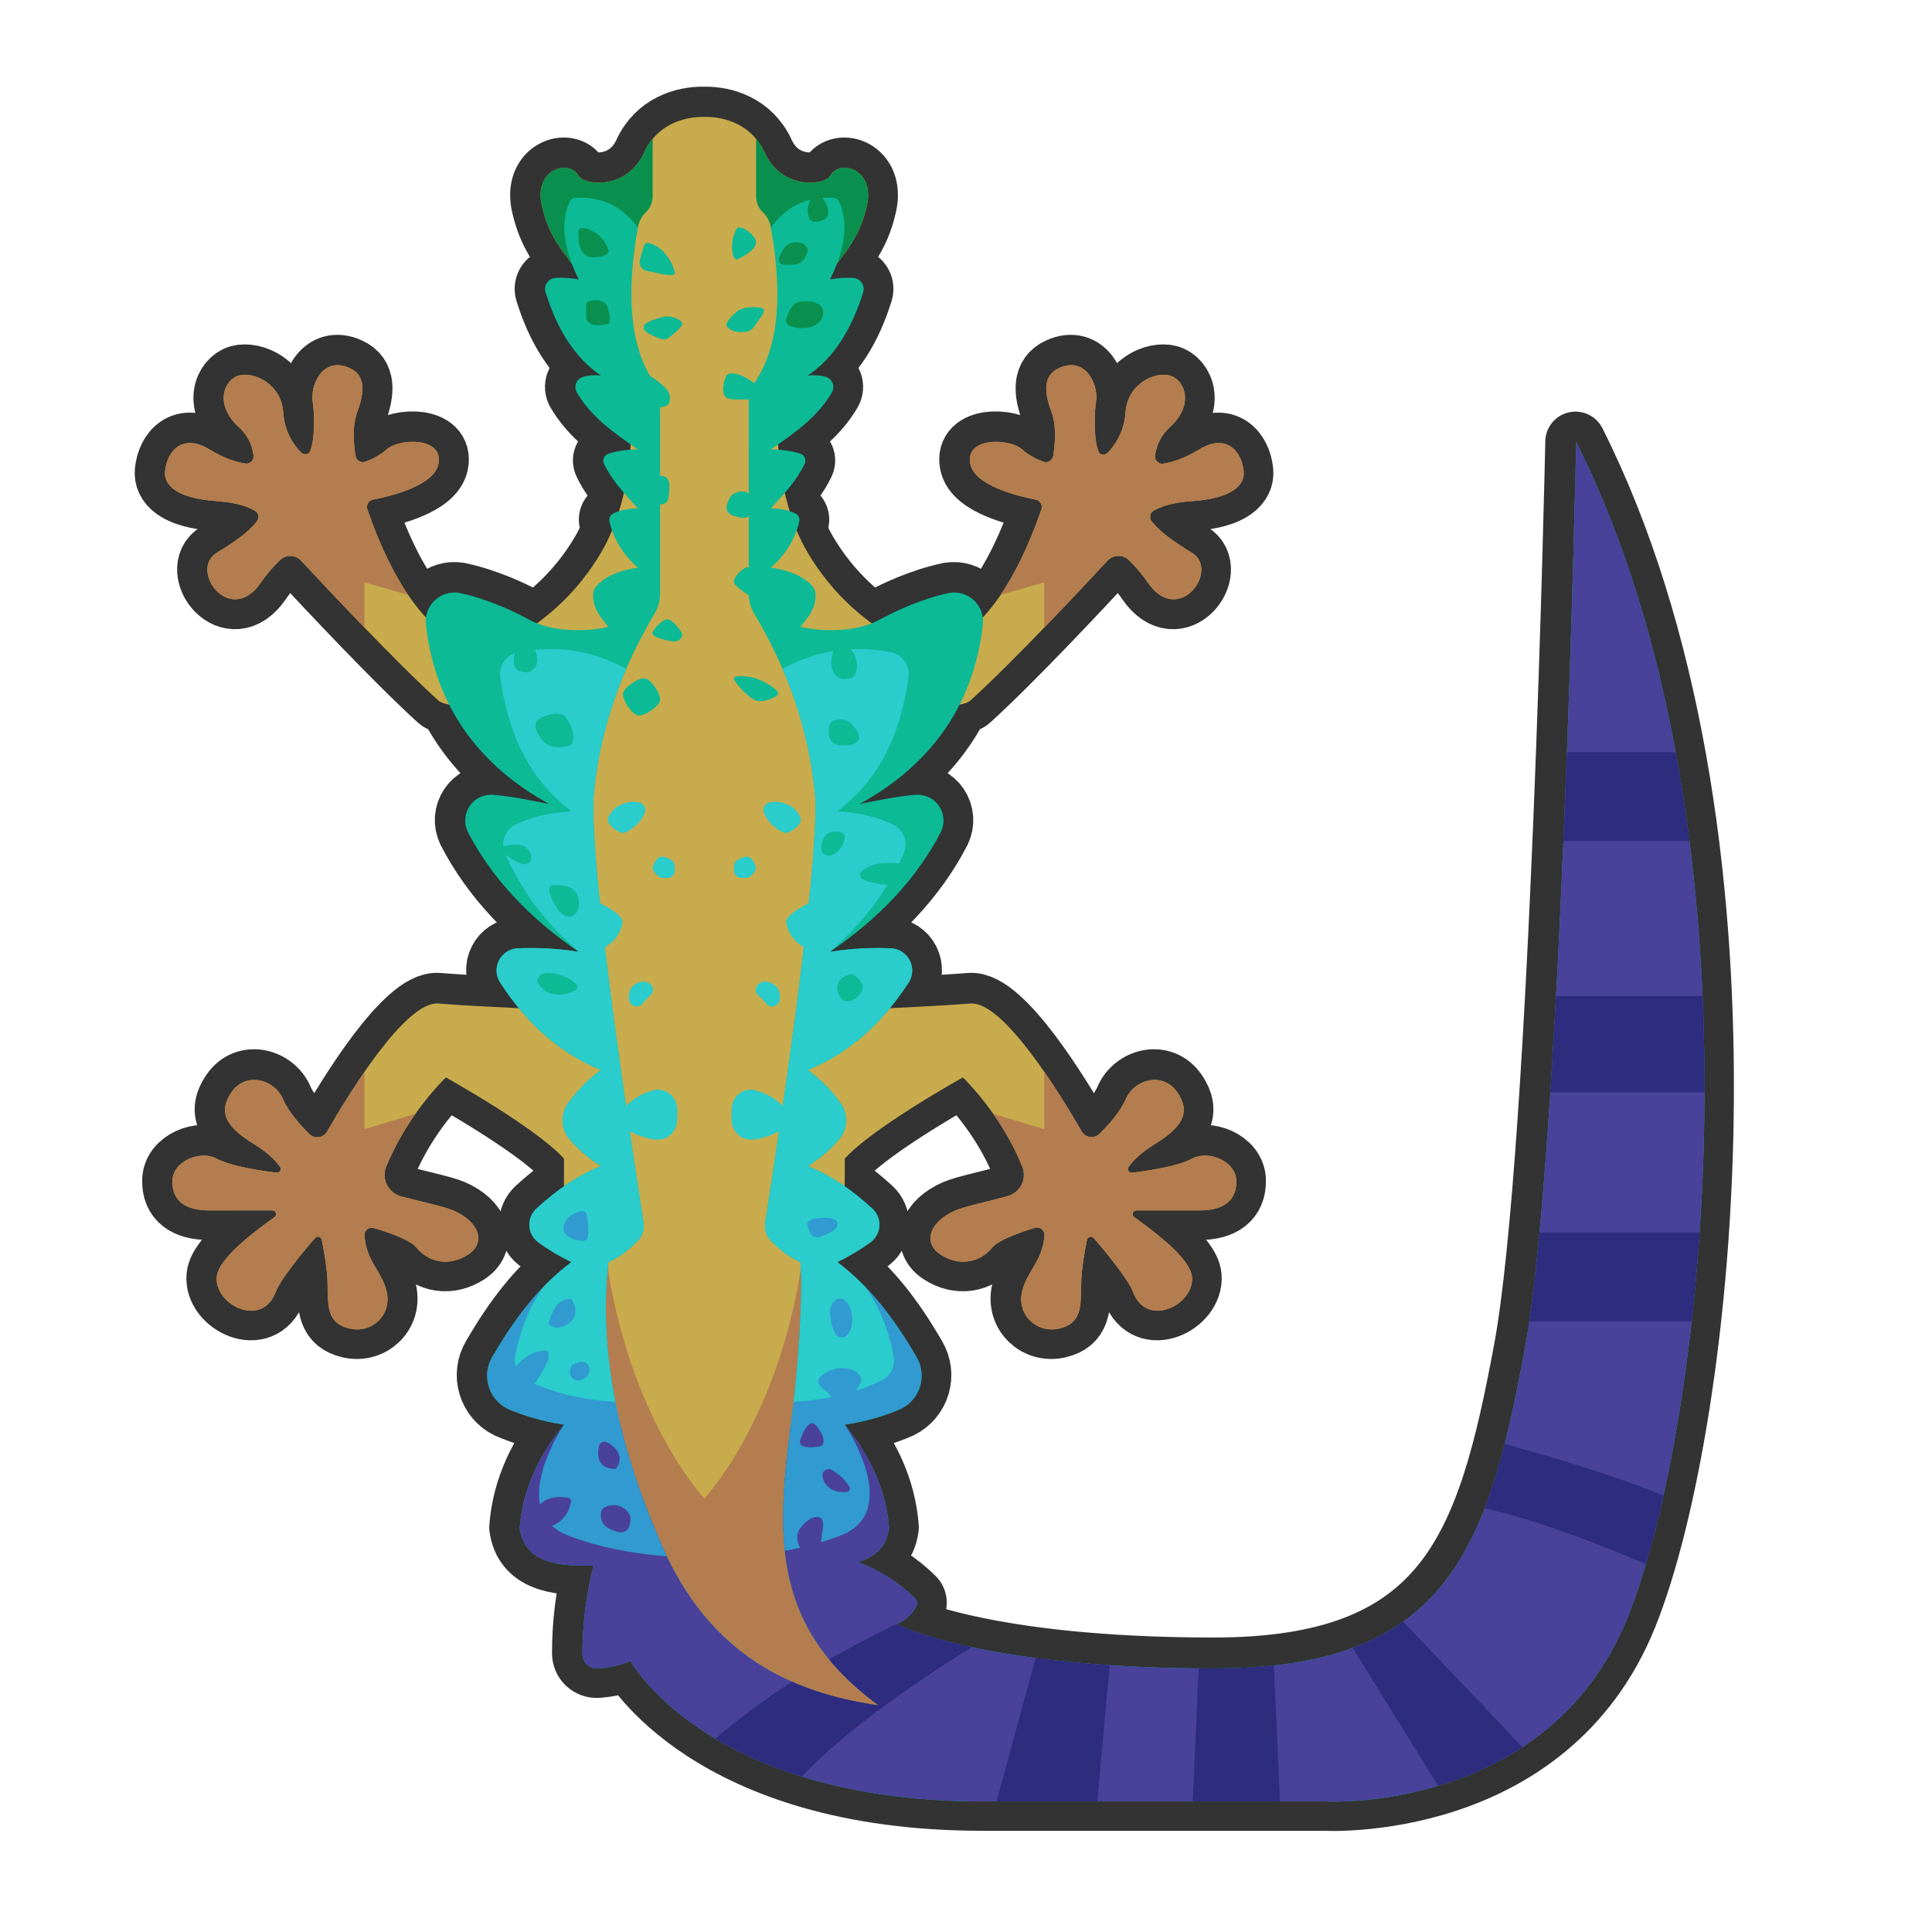
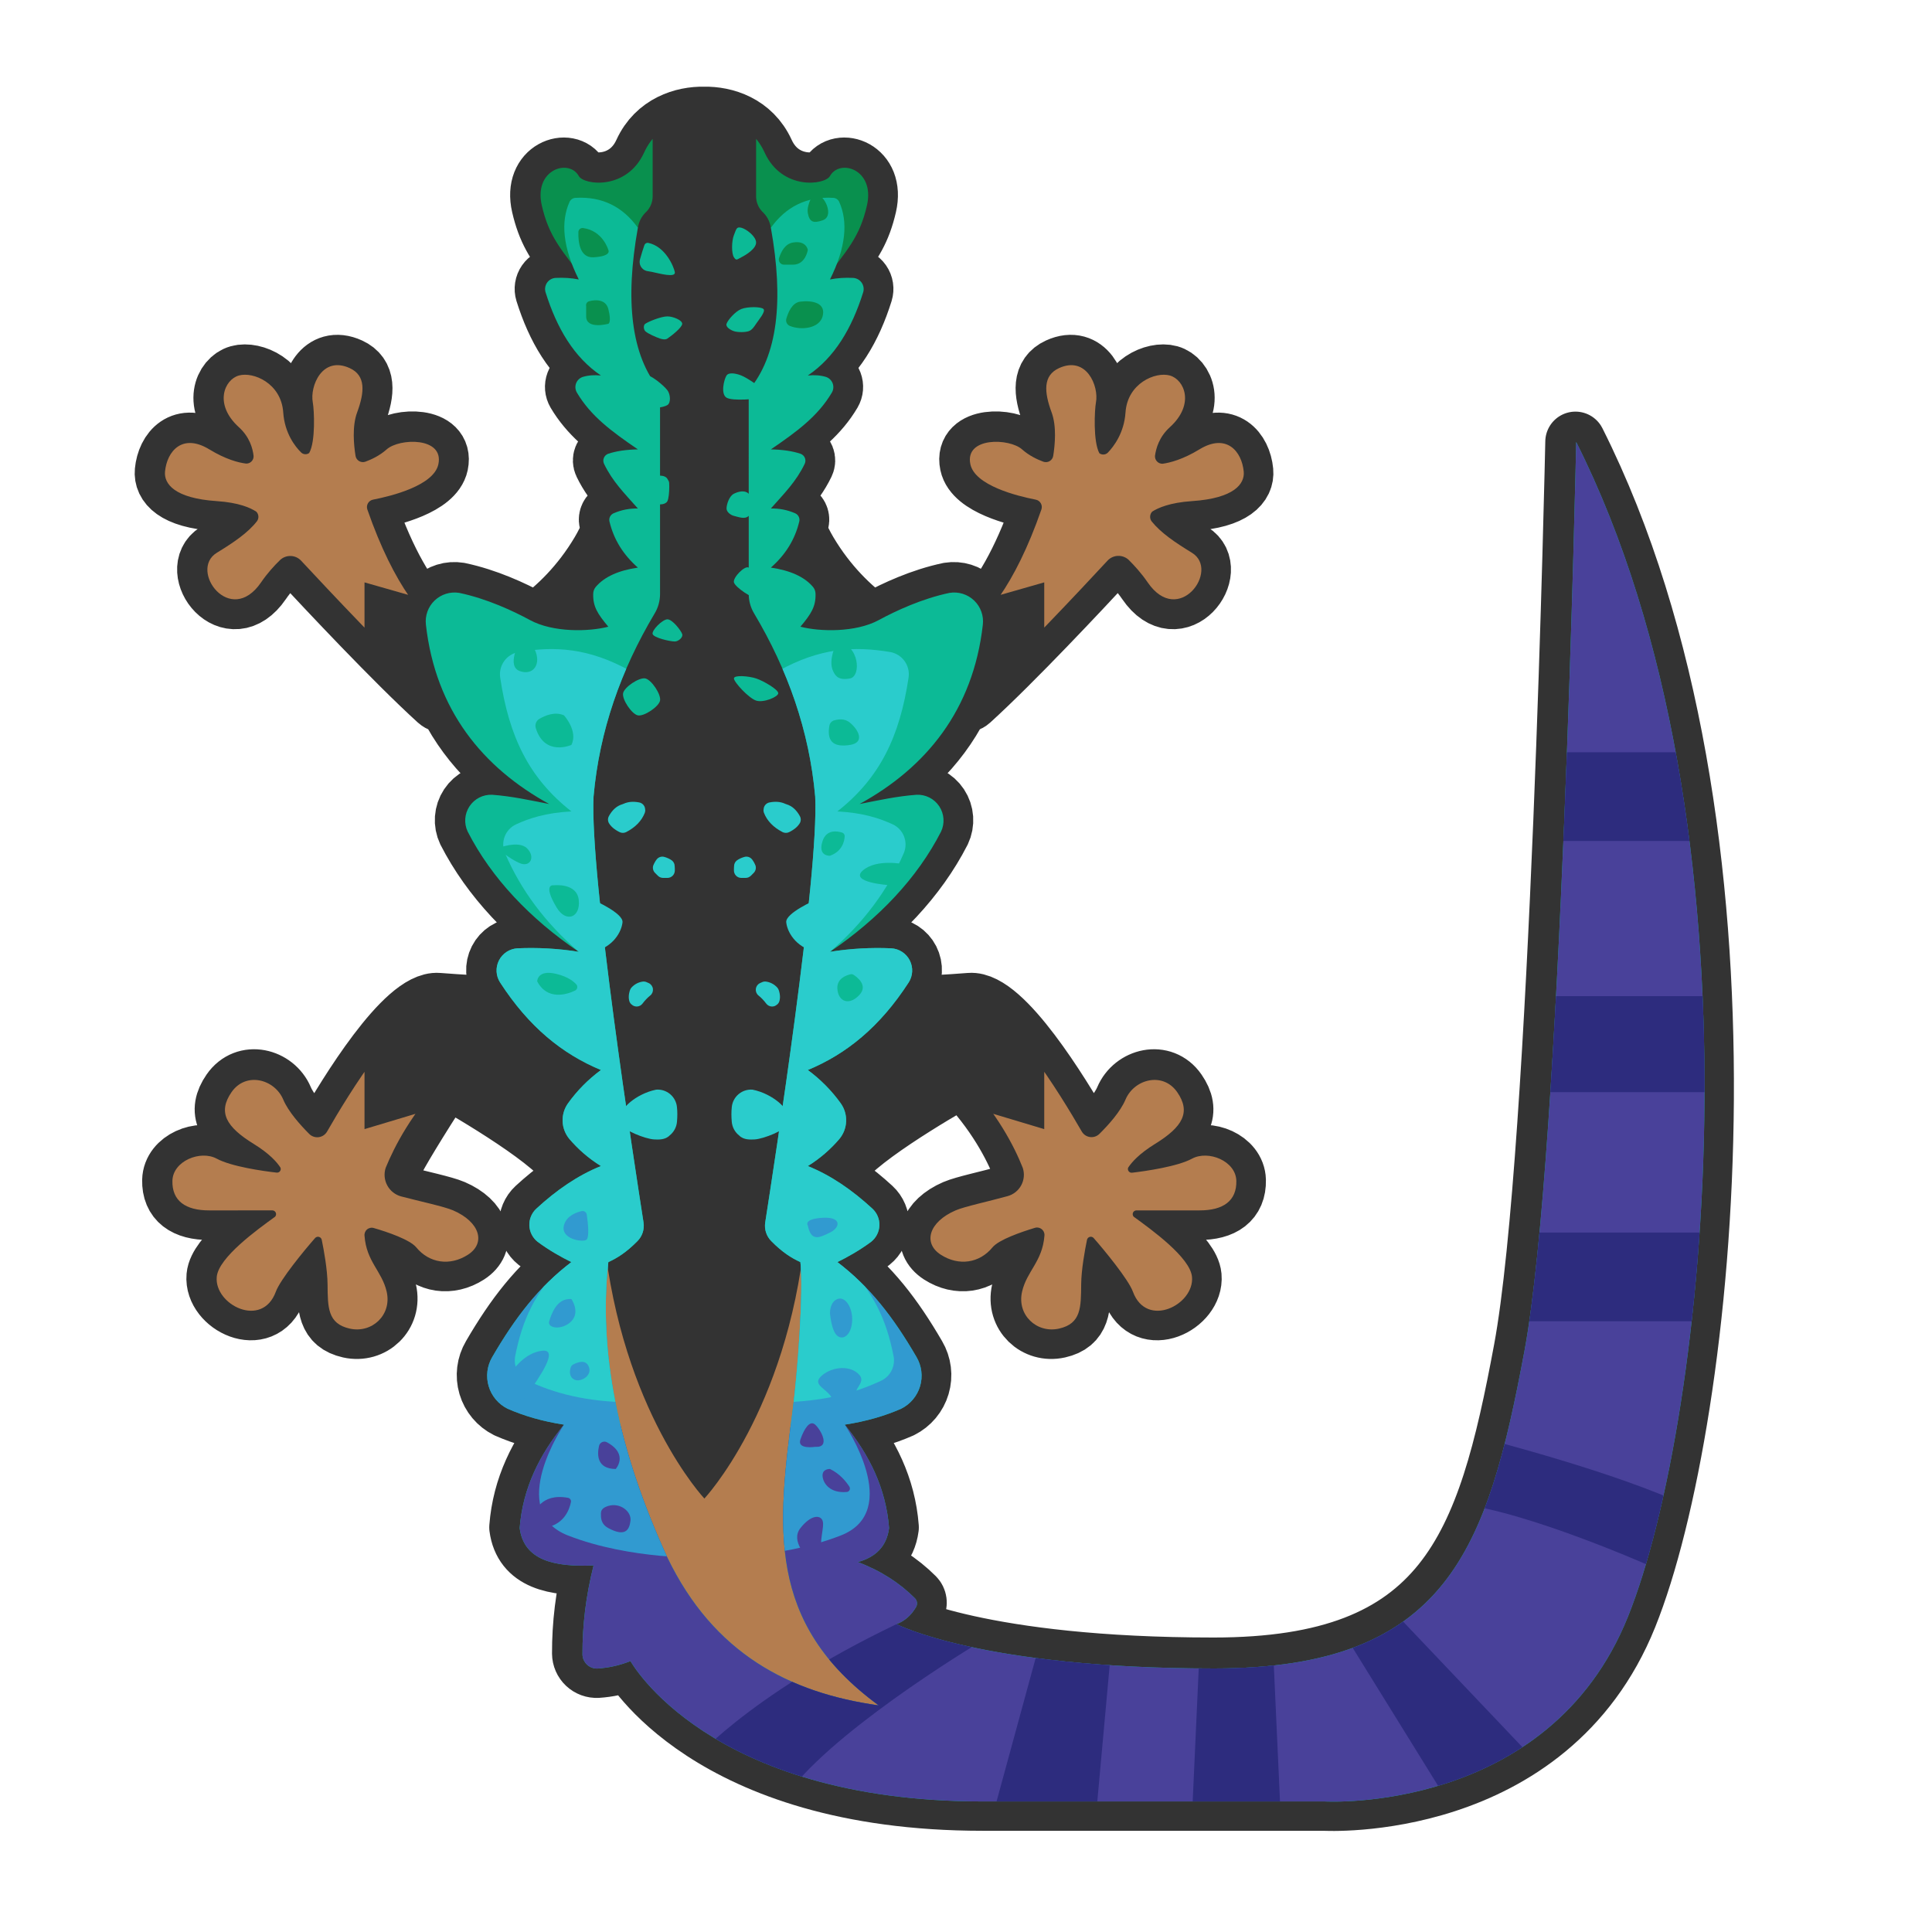
<svg xmlns="http://www.w3.org/2000/svg" width="100%" height="100%" viewBox="0 0 256 256" version="1.1" xml:space="preserve" style="fill-rule:evenodd;clip-rule:evenodd;stroke-linecap:round;stroke-linejoin:round;stroke-miterlimit:1.5;">
  <g transform="matrix(0.979,0,0,0.979,0.328,-0.173)">
    <g transform="matrix(1.021,0,0,1.021,-0.335,0.177)">
-       <path d="M75.768,34.946C73.651,32.191 72.539,30.468 71.793,27.238C70.686,22.444 75.382,20.985 76.688,23.322C77.363,24.532 83.042,25.259 85.349,20.207C87.034,16.517 90.605,15.435 93.33,15.491C96.056,15.435 99.627,16.517 101.312,20.207C103.619,25.259 109.297,24.532 109.973,23.322C111.278,20.985 115.975,22.444 114.868,27.238C114.122,30.468 113.009,32.191 110.892,34.946C110.637,35.615 110.331,36.309 109.973,37.028C110.932,36.839 111.95,36.768 113.031,36.823C113.487,36.845 113.908,37.077 114.17,37.452C114.432,37.827 114.506,38.302 114.369,38.739C112.88,43.477 110.612,47.347 107.036,49.755C107.878,49.672 108.684,49.713 109.437,49.942C109.847,50.075 110.174,50.387 110.327,50.79C110.48,51.192 110.442,51.643 110.223,52.014C108.546,54.852 106.125,56.784 103.091,58.891L103.106,59.143L103.138,59.589C104.249,59.667 105.237,59.844 106.088,60.13C106.344,60.226 106.547,60.424 106.649,60.677C106.751,60.931 106.741,61.215 106.622,61.461C105.896,62.967 105.012,64.123 103.99,65.302C104.178,66.129 104.395,66.944 104.641,67.74C104.884,67.818 105.126,67.909 105.368,68.015C105.781,68.198 106.007,68.647 105.907,69.088C105.81,69.496 105.694,69.894 105.556,70.28C105.99,71.323 106.482,72.317 107.036,73.25C109.633,77.625 112.791,80.615 115.512,82.591C115.832,82.464 116.141,82.321 116.434,82.163C118.684,80.943 122.162,79.322 125.815,78.557C127,78.364 128.206,78.739 129.074,79.57C129.707,80.177 130.106,80.976 130.219,81.827C132.734,79.123 135.483,74.705 137.985,67.512C138.081,67.238 138.053,66.934 137.907,66.682C137.761,66.43 137.513,66.254 137.227,66.2C134.775,65.723 129.163,64.332 128.573,61.502C127.816,57.87 133.749,58.044 135.426,59.544C136.355,60.375 137.456,60.886 138.252,61.181C138.529,61.277 138.834,61.246 139.085,61.095C139.337,60.945 139.508,60.69 139.554,60.401C139.78,58.985 140.023,56.491 139.342,54.65C138.338,51.933 138.18,49.755 140.321,48.776C143.969,47.107 145.619,51.175 145.216,53.318C145.03,54.307 144.828,58.503 145.669,60.055C146.002,60.302 146.464,60.278 146.769,59.997C147.571,59.17 148.948,57.372 149.132,54.65C149.392,50.777 153.095,49.223 155.005,49.755C156.916,50.287 158.372,53.553 155.005,56.608C153.59,57.892 153.17,59.413 153.036,60.413C153.021,60.687 153.121,60.955 153.313,61.152C153.505,61.349 153.771,61.456 154.046,61.448C155.045,61.309 156.746,60.872 158.921,59.544C162.5,57.361 164.536,59.786 164.795,62.481C164.949,64.082 163.572,66.022 157.942,66.397C154.992,66.594 153.443,67.297 152.671,67.785C152.329,68.143 152.298,68.696 152.598,69.089C153.836,70.625 155.681,71.86 157.942,73.25C161.683,75.55 156.162,83.144 152.069,77.166C151.224,75.933 150.295,74.924 149.552,74.185C149.167,73.826 148.654,73.634 148.128,73.654C147.601,73.673 147.104,73.902 146.746,74.289C143.407,77.894 134.34,87.588 128.573,92.829C128.312,93.067 127.814,93.243 127.144,93.37C124.239,99.103 119.595,103.409 113.889,106.535C116.358,106.049 118.88,105.492 121.456,105.308C122.653,105.257 123.79,105.837 124.452,106.837C125.114,107.836 125.204,109.109 124.69,110.192C121.538,116.351 116.421,121.74 109.973,126.115L109.973,126.115C112.735,125.676 115.431,125.536 118.071,125.651C119.124,125.702 120.068,126.313 120.547,127.253C121.026,128.192 120.965,129.315 120.387,130.197C119.59,131.426 118.766,132.555 117.914,133.591C121.735,133.407 126.029,133.177 128.573,132.967C132.982,132.604 140.677,145.314 143.331,149.918C143.562,150.326 143.972,150.601 144.437,150.661C144.903,150.72 145.369,150.557 145.695,150.219C146.877,149.051 148.453,147.299 149.132,145.694C150.284,142.967 154.094,141.98 155.984,144.715C157.814,147.362 156.718,149.306 153.048,151.568C150.927,152.875 149.944,154.01 149.481,154.712C149.418,154.875 149.445,155.06 149.553,155.199C149.661,155.337 149.834,155.409 150.008,155.387C151.829,155.168 156.009,154.572 157.942,153.526C160.1,152.357 163.756,153.828 163.816,156.463C163.876,159.097 162.102,160.39 158.921,160.379C156.672,160.37 152.707,160.374 150.579,160.379C150.381,160.38 150.202,160.497 150.124,160.678C150.045,160.859 150.081,161.07 150.215,161.215C152.537,162.903 157.71,166.613 157.942,169.189C158.276,172.888 151.92,176.089 150.111,171.147C149.522,169.54 146.342,165.663 144.895,164.022C144.762,163.887 144.566,163.837 144.384,163.891C144.203,163.945 144.066,164.094 144.028,164.279C143.746,165.651 143.277,168.215 143.258,170.168C143.227,173.211 143.272,175.381 140.321,176.042C137.37,176.703 134.716,174.232 135.426,171.147C136.056,168.408 138.109,167.182 138.389,163.753C138.429,163.415 138.292,163.08 138.027,162.867C137.762,162.654 137.406,162.592 137.084,162.703C135.342,163.232 132.342,164.258 131.51,165.273C129.791,167.372 127.051,167.793 124.657,166.252C122.264,164.712 123.064,161.915 126.615,160.379C127.805,159.864 131.063,159.173 133.492,158.493C134.271,158.284 134.93,157.764 135.313,157.055C135.696,156.345 135.771,155.509 135.519,154.743C134.416,151.957 132.101,147.376 127.594,142.757C127.594,142.757 115.651,149.384 111.931,153.526L111.931,157.185C113.187,158.059 114.406,159.053 115.594,160.148C116.213,160.72 116.552,161.534 116.522,162.376C116.492,163.219 116.096,164.006 115.437,164.532C113.907,165.672 112.249,166.596 110.952,167.231C115.278,170.532 118.367,174.528 121.435,179.805C122.124,180.972 122.297,182.372 121.913,183.671C121.529,184.97 120.623,186.051 119.411,186.656C117.248,187.606 114.792,188.329 111.931,188.769C115.165,192.733 117.395,197.172 117.805,202.474C117.472,205.003 115.931,206.345 113.666,206.978C116.758,208.147 119.235,209.778 121.229,211.772C121.535,212.082 121.596,212.559 121.377,212.936C120.724,214.06 119.848,214.796 118.784,215.201C118.784,215.201 129.995,221.075 160.879,221.075C191.763,221.075 197.103,205.247 201.996,178.979C206.889,152.711 208.849,58.565 208.849,58.565C234.508,109.598 226.239,188.039 215.702,214.222C205.164,240.405 175.564,238.696 175.564,238.696L130.252,238.696C93.767,238.696 83.541,220.096 83.541,220.096C81.96,220.722 80.534,220.989 79.188,221.081C78.668,221.109 78.16,220.923 77.781,220.567C77.401,220.211 77.184,219.715 77.178,219.195C77.165,215.409 77.619,211.496 78.648,207.427C73.48,207.644 69.421,206.773 68.856,202.474C69.266,197.172 71.496,192.733 74.73,188.769C71.868,188.329 69.413,187.606 67.249,186.656C66.038,186.051 65.131,184.97 64.748,183.671C64.364,182.372 64.537,180.972 65.225,179.805C68.294,174.528 71.382,170.532 75.709,167.231C74.412,166.596 72.754,165.672 71.223,164.532C70.565,164.006 70.169,163.219 70.138,162.376C70.108,161.534 70.447,160.72 71.067,160.148C72.255,159.053 73.474,158.059 74.73,157.185L74.73,153.526C71.009,149.384 59.066,142.757 59.066,142.757C54.559,147.376 52.244,151.957 51.105,154.731C50.85,155.507 50.925,156.354 51.314,157.073C51.702,157.791 52.369,158.318 53.158,158.529C55.597,159.173 58.856,159.864 60.045,160.379C63.597,161.915 64.397,164.712 62.003,166.252C59.609,167.793 56.869,167.372 55.15,165.273C54.319,164.258 51.319,163.232 49.567,162.728C49.255,162.62 48.909,162.681 48.651,162.888C48.394,163.096 48.261,163.421 48.3,163.75C48.551,167.182 50.604,168.408 51.234,171.147C51.944,174.232 49.29,176.703 46.34,176.042C43.389,175.381 43.433,173.211 43.403,170.168C43.383,168.215 42.914,165.651 42.632,164.279C42.594,164.095 42.457,163.946 42.276,163.892C42.095,163.839 41.9,163.889 41.767,164.023C40.319,165.663 37.138,169.54 36.55,171.147C34.741,176.089 28.385,172.888 28.718,169.189C28.95,166.613 34.123,162.903 36.448,161.217C36.584,161.072 36.62,160.859 36.54,160.677C36.461,160.494 36.281,160.376 36.082,160.376C33.953,160.374 29.989,160.37 27.739,160.379C24.559,160.39 22.784,159.097 22.844,156.463C22.904,153.828 26.56,152.357 28.718,153.526C30.651,154.572 34.832,155.168 36.654,155.373C36.823,155.394 36.991,155.325 37.096,155.19C37.201,155.056 37.227,154.876 37.165,154.717C36.717,154.01 35.734,152.875 33.613,151.568C29.943,149.306 28.846,147.362 30.676,144.715C32.566,141.98 36.377,142.967 37.529,145.694C38.207,147.299 39.784,149.051 40.954,150.231C41.284,150.572 41.755,150.737 42.225,150.677C42.696,150.617 43.11,150.338 43.344,149.925C45.984,145.314 53.678,132.604 58.087,132.967C60.631,133.177 64.925,133.407 68.746,133.591C67.894,132.555 67.07,131.426 66.273,130.197C65.696,129.315 65.635,128.192 66.114,127.253C66.592,126.313 67.537,125.702 68.59,125.651C71.229,125.536 73.925,125.676 76.688,126.115C70.24,121.74 65.122,116.351 61.971,110.192C61.456,109.109 61.547,107.836 62.209,106.837C62.871,105.837 64.007,105.257 65.205,105.308C67.781,105.492 70.302,106.049 72.772,106.535C67.065,103.409 62.421,99.103 59.517,93.37C58.846,93.243 58.348,93.067 58.087,92.829C52.321,87.588 43.253,77.894 39.904,74.299C39.549,73.915 39.055,73.688 38.533,73.669C38.01,73.65 37.501,73.84 37.119,74.196C36.365,74.924 35.436,75.933 34.592,77.166C30.499,83.144 24.978,75.55 28.718,73.25C30.979,71.86 32.824,70.625 34.041,69.072C34.331,68.69 34.301,68.152 33.969,67.805C33.217,67.297 31.669,66.594 28.718,66.397C23.088,66.022 21.712,64.082 21.865,62.481C22.124,59.786 24.16,57.361 27.739,59.544C29.914,60.872 31.615,61.309 32.616,61.425C32.884,61.433 33.143,61.328 33.33,61.136C33.518,60.944 33.616,60.682 33.601,60.414C33.49,59.413 33.071,57.892 31.655,56.608C28.289,53.553 29.744,50.287 31.655,49.755C33.566,49.223 37.268,50.777 37.529,54.65C37.712,57.372 39.089,59.17 39.917,59.969C40.209,60.236 40.65,60.259 40.968,60.023C41.833,58.503 41.631,54.307 41.445,53.318C41.042,51.175 42.692,47.107 46.34,48.776C48.481,49.755 48.323,51.933 47.319,54.65C46.638,56.491 46.88,58.985 47.109,60.401C47.155,60.689 47.326,60.942 47.577,61.092C47.827,61.242 48.131,61.273 48.407,61.177C49.205,60.886 50.306,60.375 51.234,59.544C52.912,58.044 58.844,57.87 58.087,61.502C57.498,64.332 51.885,65.723 49.434,66.201C49.148,66.255 48.9,66.431 48.754,66.683C48.609,66.935 48.58,67.238 48.676,67.512C51.177,74.705 53.927,79.123 56.442,81.827C56.555,80.975 56.953,80.177 57.587,79.57C58.454,78.739 59.661,78.364 60.846,78.557C64.498,79.322 67.977,80.943 70.227,82.163C70.52,82.321 70.828,82.464 71.148,82.591C73.87,80.615 77.027,77.625 79.625,73.25C80.179,72.317 80.671,71.323 81.104,70.28C80.967,69.894 80.85,69.496 80.754,69.088C80.654,68.647 80.879,68.198 81.292,68.015C81.534,67.909 81.777,67.818 82.02,67.74C82.266,66.944 82.483,66.129 82.671,65.302C81.648,64.124 80.764,62.967 80.038,61.461C79.92,61.215 79.91,60.931 80.012,60.677C80.113,60.424 80.317,60.226 80.572,60.13C81.424,59.844 82.412,59.667 83.523,59.589L83.555,59.143L83.57,58.891C80.536,56.784 78.115,54.852 76.437,52.014C76.219,51.643 76.181,51.192 76.333,50.79C76.486,50.387 76.813,50.075 77.223,49.942C77.976,49.713 78.783,49.672 79.625,49.755C76.049,47.347 73.781,43.477 72.291,38.739C72.155,38.302 72.228,37.827 72.49,37.452C72.752,37.077 73.173,36.845 73.63,36.823C74.711,36.768 75.729,36.839 76.688,37.028C76.33,36.309 76.023,35.615 75.768,34.946Z" style="fill:rgb(51,51,51);stroke:rgb(51,51,51);stroke-width:8px;" />
+       <path d="M75.768,34.946C73.651,32.191 72.539,30.468 71.793,27.238C70.686,22.444 75.382,20.985 76.688,23.322C77.363,24.532 83.042,25.259 85.349,20.207C87.034,16.517 90.605,15.435 93.33,15.491C96.056,15.435 99.627,16.517 101.312,20.207C103.619,25.259 109.297,24.532 109.973,23.322C111.278,20.985 115.975,22.444 114.868,27.238C114.122,30.468 113.009,32.191 110.892,34.946C110.637,35.615 110.331,36.309 109.973,37.028C110.932,36.839 111.95,36.768 113.031,36.823C113.487,36.845 113.908,37.077 114.17,37.452C114.432,37.827 114.506,38.302 114.369,38.739C112.88,43.477 110.612,47.347 107.036,49.755C107.878,49.672 108.684,49.713 109.437,49.942C109.847,50.075 110.174,50.387 110.327,50.79C110.48,51.192 110.442,51.643 110.223,52.014C108.546,54.852 106.125,56.784 103.091,58.891L103.106,59.143L103.138,59.589C104.249,59.667 105.237,59.844 106.088,60.13C106.344,60.226 106.547,60.424 106.649,60.677C106.751,60.931 106.741,61.215 106.622,61.461C105.896,62.967 105.012,64.123 103.99,65.302C104.178,66.129 104.395,66.944 104.641,67.74C104.884,67.818 105.126,67.909 105.368,68.015C105.781,68.198 106.007,68.647 105.907,69.088C105.81,69.496 105.694,69.894 105.556,70.28C105.99,71.323 106.482,72.317 107.036,73.25C109.633,77.625 112.791,80.615 115.512,82.591C115.832,82.464 116.141,82.321 116.434,82.163C118.684,80.943 122.162,79.322 125.815,78.557C127,78.364 128.206,78.739 129.074,79.57C129.707,80.177 130.106,80.976 130.219,81.827C132.734,79.123 135.483,74.705 137.985,67.512C138.081,67.238 138.053,66.934 137.907,66.682C137.761,66.43 137.513,66.254 137.227,66.2C134.775,65.723 129.163,64.332 128.573,61.502C127.816,57.87 133.749,58.044 135.426,59.544C136.355,60.375 137.456,60.886 138.252,61.181C138.529,61.277 138.834,61.246 139.085,61.095C139.337,60.945 139.508,60.69 139.554,60.401C139.78,58.985 140.023,56.491 139.342,54.65C138.338,51.933 138.18,49.755 140.321,48.776C143.969,47.107 145.619,51.175 145.216,53.318C145.03,54.307 144.828,58.503 145.669,60.055C146.002,60.302 146.464,60.278 146.769,59.997C147.571,59.17 148.948,57.372 149.132,54.65C149.392,50.777 153.095,49.223 155.005,49.755C156.916,50.287 158.372,53.553 155.005,56.608C153.59,57.892 153.17,59.413 153.036,60.413C153.021,60.687 153.121,60.955 153.313,61.152C153.505,61.349 153.771,61.456 154.046,61.448C155.045,61.309 156.746,60.872 158.921,59.544C162.5,57.361 164.536,59.786 164.795,62.481C164.949,64.082 163.572,66.022 157.942,66.397C154.992,66.594 153.443,67.297 152.671,67.785C152.329,68.143 152.298,68.696 152.598,69.089C153.836,70.625 155.681,71.86 157.942,73.25C161.683,75.55 156.162,83.144 152.069,77.166C151.224,75.933 150.295,74.924 149.552,74.185C149.167,73.826 148.654,73.634 148.128,73.654C147.601,73.673 147.104,73.902 146.746,74.289C143.407,77.894 134.34,87.588 128.573,92.829C128.312,93.067 127.814,93.243 127.144,93.37C124.239,99.103 119.595,103.409 113.889,106.535C116.358,106.049 118.88,105.492 121.456,105.308C122.653,105.257 123.79,105.837 124.452,106.837C125.114,107.836 125.204,109.109 124.69,110.192C121.538,116.351 116.421,121.74 109.973,126.115L109.973,126.115C112.735,125.676 115.431,125.536 118.071,125.651C119.124,125.702 120.068,126.313 120.547,127.253C121.026,128.192 120.965,129.315 120.387,130.197C119.59,131.426 118.766,132.555 117.914,133.591C121.735,133.407 126.029,133.177 128.573,132.967C132.982,132.604 140.677,145.314 143.331,149.918C143.562,150.326 143.972,150.601 144.437,150.661C144.903,150.72 145.369,150.557 145.695,150.219C146.877,149.051 148.453,147.299 149.132,145.694C150.284,142.967 154.094,141.98 155.984,144.715C157.814,147.362 156.718,149.306 153.048,151.568C150.927,152.875 149.944,154.01 149.481,154.712C149.418,154.875 149.445,155.06 149.553,155.199C149.661,155.337 149.834,155.409 150.008,155.387C151.829,155.168 156.009,154.572 157.942,153.526C160.1,152.357 163.756,153.828 163.816,156.463C163.876,159.097 162.102,160.39 158.921,160.379C156.672,160.37 152.707,160.374 150.579,160.379C150.381,160.38 150.202,160.497 150.124,160.678C150.045,160.859 150.081,161.07 150.215,161.215C152.537,162.903 157.71,166.613 157.942,169.189C158.276,172.888 151.92,176.089 150.111,171.147C149.522,169.54 146.342,165.663 144.895,164.022C144.762,163.887 144.566,163.837 144.384,163.891C144.203,163.945 144.066,164.094 144.028,164.279C143.746,165.651 143.277,168.215 143.258,170.168C143.227,173.211 143.272,175.381 140.321,176.042C137.37,176.703 134.716,174.232 135.426,171.147C136.056,168.408 138.109,167.182 138.389,163.753C138.429,163.415 138.292,163.08 138.027,162.867C137.762,162.654 137.406,162.592 137.084,162.703C135.342,163.232 132.342,164.258 131.51,165.273C129.791,167.372 127.051,167.793 124.657,166.252C122.264,164.712 123.064,161.915 126.615,160.379C127.805,159.864 131.063,159.173 133.492,158.493C134.271,158.284 134.93,157.764 135.313,157.055C135.696,156.345 135.771,155.509 135.519,154.743C134.416,151.957 132.101,147.376 127.594,142.757C127.594,142.757 115.651,149.384 111.931,153.526L111.931,157.185C113.187,158.059 114.406,159.053 115.594,160.148C116.213,160.72 116.552,161.534 116.522,162.376C116.492,163.219 116.096,164.006 115.437,164.532C113.907,165.672 112.249,166.596 110.952,167.231C115.278,170.532 118.367,174.528 121.435,179.805C122.124,180.972 122.297,182.372 121.913,183.671C121.529,184.97 120.623,186.051 119.411,186.656C117.248,187.606 114.792,188.329 111.931,188.769C115.165,192.733 117.395,197.172 117.805,202.474C117.472,205.003 115.931,206.345 113.666,206.978C116.758,208.147 119.235,209.778 121.229,211.772C121.535,212.082 121.596,212.559 121.377,212.936C120.724,214.06 119.848,214.796 118.784,215.201C118.784,215.201 129.995,221.075 160.879,221.075C191.763,221.075 197.103,205.247 201.996,178.979C206.889,152.711 208.849,58.565 208.849,58.565C234.508,109.598 226.239,188.039 215.702,214.222C205.164,240.405 175.564,238.696 175.564,238.696L130.252,238.696C93.767,238.696 83.541,220.096 83.541,220.096C81.96,220.722 80.534,220.989 79.188,221.081C78.668,221.109 78.16,220.923 77.781,220.567C77.401,220.211 77.184,219.715 77.178,219.195C77.165,215.409 77.619,211.496 78.648,207.427C73.48,207.644 69.421,206.773 68.856,202.474C69.266,197.172 71.496,192.733 74.73,188.769C71.868,188.329 69.413,187.606 67.249,186.656C66.038,186.051 65.131,184.97 64.748,183.671C64.364,182.372 64.537,180.972 65.225,179.805C68.294,174.528 71.382,170.532 75.709,167.231C74.412,166.596 72.754,165.672 71.223,164.532C70.565,164.006 70.169,163.219 70.138,162.376C70.108,161.534 70.447,160.72 71.067,160.148C72.255,159.053 73.474,158.059 74.73,157.185L74.73,153.526C71.009,149.384 59.066,142.757 59.066,142.757C50.85,155.507 50.925,156.354 51.314,157.073C51.702,157.791 52.369,158.318 53.158,158.529C55.597,159.173 58.856,159.864 60.045,160.379C63.597,161.915 64.397,164.712 62.003,166.252C59.609,167.793 56.869,167.372 55.15,165.273C54.319,164.258 51.319,163.232 49.567,162.728C49.255,162.62 48.909,162.681 48.651,162.888C48.394,163.096 48.261,163.421 48.3,163.75C48.551,167.182 50.604,168.408 51.234,171.147C51.944,174.232 49.29,176.703 46.34,176.042C43.389,175.381 43.433,173.211 43.403,170.168C43.383,168.215 42.914,165.651 42.632,164.279C42.594,164.095 42.457,163.946 42.276,163.892C42.095,163.839 41.9,163.889 41.767,164.023C40.319,165.663 37.138,169.54 36.55,171.147C34.741,176.089 28.385,172.888 28.718,169.189C28.95,166.613 34.123,162.903 36.448,161.217C36.584,161.072 36.62,160.859 36.54,160.677C36.461,160.494 36.281,160.376 36.082,160.376C33.953,160.374 29.989,160.37 27.739,160.379C24.559,160.39 22.784,159.097 22.844,156.463C22.904,153.828 26.56,152.357 28.718,153.526C30.651,154.572 34.832,155.168 36.654,155.373C36.823,155.394 36.991,155.325 37.096,155.19C37.201,155.056 37.227,154.876 37.165,154.717C36.717,154.01 35.734,152.875 33.613,151.568C29.943,149.306 28.846,147.362 30.676,144.715C32.566,141.98 36.377,142.967 37.529,145.694C38.207,147.299 39.784,149.051 40.954,150.231C41.284,150.572 41.755,150.737 42.225,150.677C42.696,150.617 43.11,150.338 43.344,149.925C45.984,145.314 53.678,132.604 58.087,132.967C60.631,133.177 64.925,133.407 68.746,133.591C67.894,132.555 67.07,131.426 66.273,130.197C65.696,129.315 65.635,128.192 66.114,127.253C66.592,126.313 67.537,125.702 68.59,125.651C71.229,125.536 73.925,125.676 76.688,126.115C70.24,121.74 65.122,116.351 61.971,110.192C61.456,109.109 61.547,107.836 62.209,106.837C62.871,105.837 64.007,105.257 65.205,105.308C67.781,105.492 70.302,106.049 72.772,106.535C67.065,103.409 62.421,99.103 59.517,93.37C58.846,93.243 58.348,93.067 58.087,92.829C52.321,87.588 43.253,77.894 39.904,74.299C39.549,73.915 39.055,73.688 38.533,73.669C38.01,73.65 37.501,73.84 37.119,74.196C36.365,74.924 35.436,75.933 34.592,77.166C30.499,83.144 24.978,75.55 28.718,73.25C30.979,71.86 32.824,70.625 34.041,69.072C34.331,68.69 34.301,68.152 33.969,67.805C33.217,67.297 31.669,66.594 28.718,66.397C23.088,66.022 21.712,64.082 21.865,62.481C22.124,59.786 24.16,57.361 27.739,59.544C29.914,60.872 31.615,61.309 32.616,61.425C32.884,61.433 33.143,61.328 33.33,61.136C33.518,60.944 33.616,60.682 33.601,60.414C33.49,59.413 33.071,57.892 31.655,56.608C28.289,53.553 29.744,50.287 31.655,49.755C33.566,49.223 37.268,50.777 37.529,54.65C37.712,57.372 39.089,59.17 39.917,59.969C40.209,60.236 40.65,60.259 40.968,60.023C41.833,58.503 41.631,54.307 41.445,53.318C41.042,51.175 42.692,47.107 46.34,48.776C48.481,49.755 48.323,51.933 47.319,54.65C46.638,56.491 46.88,58.985 47.109,60.401C47.155,60.689 47.326,60.942 47.577,61.092C47.827,61.242 48.131,61.273 48.407,61.177C49.205,60.886 50.306,60.375 51.234,59.544C52.912,58.044 58.844,57.87 58.087,61.502C57.498,64.332 51.885,65.723 49.434,66.201C49.148,66.255 48.9,66.431 48.754,66.683C48.609,66.935 48.58,67.238 48.676,67.512C51.177,74.705 53.927,79.123 56.442,81.827C56.555,80.975 56.953,80.177 57.587,79.57C58.454,78.739 59.661,78.364 60.846,78.557C64.498,79.322 67.977,80.943 70.227,82.163C70.52,82.321 70.828,82.464 71.148,82.591C73.87,80.615 77.027,77.625 79.625,73.25C80.179,72.317 80.671,71.323 81.104,70.28C80.967,69.894 80.85,69.496 80.754,69.088C80.654,68.647 80.879,68.198 81.292,68.015C81.534,67.909 81.777,67.818 82.02,67.74C82.266,66.944 82.483,66.129 82.671,65.302C81.648,64.124 80.764,62.967 80.038,61.461C79.92,61.215 79.91,60.931 80.012,60.677C80.113,60.424 80.317,60.226 80.572,60.13C81.424,59.844 82.412,59.667 83.523,59.589L83.555,59.143L83.57,58.891C80.536,56.784 78.115,54.852 76.437,52.014C76.219,51.643 76.181,51.192 76.333,50.79C76.486,50.387 76.813,50.075 77.223,49.942C77.976,49.713 78.783,49.672 79.625,49.755C76.049,47.347 73.781,43.477 72.291,38.739C72.155,38.302 72.228,37.827 72.49,37.452C72.752,37.077 73.173,36.845 73.63,36.823C74.711,36.768 75.729,36.839 76.688,37.028C76.33,36.309 76.023,35.615 75.768,34.946Z" style="fill:rgb(51,51,51);stroke:rgb(51,51,51);stroke-width:8px;" />
    </g>
-     <path d="M109,164L114,164L114,157C117.801,152.769 130,146 130,146C134.604,150.718 136.968,155.398 138.094,158.244C138.352,159.026 138.276,159.88 137.884,160.605C137.493,161.329 136.82,161.861 136.025,162.074C133.543,162.768 130.215,163.474 129,164C125.372,165.57 124.555,168.427 127,170C129.445,171.573 132.244,171.144 134,169C134.85,167.963 137.914,166.914 139.694,166.374C140.022,166.261 140.386,166.324 140.657,166.542C140.928,166.76 141.067,167.102 141.026,167.447C140.741,170.95 138.644,172.202 138,175C137.275,178.151 139.986,180.675 143,180C146.014,179.325 145.969,177.108 146,174C146.02,172.005 146.499,169.385 146.787,167.985C146.826,167.795 146.965,167.643 147.151,167.588C147.336,167.533 147.536,167.584 147.672,167.722C149.15,169.398 152.399,173.359 153,175C154.848,180.048 161.34,176.779 161,173C160.763,170.368 155.479,166.579 153.107,164.854C152.97,164.706 152.933,164.491 153.013,164.306C153.094,164.121 153.276,164.001 153.478,164.001C155.652,163.995 159.702,163.992 162,164C165.249,164.012 167.061,162.691 167,160C166.939,157.309 163.204,155.806 161,157C159.025,158.069 154.755,158.678 152.895,158.901C152.718,158.923 152.541,158.85 152.431,158.709C152.32,158.568 152.292,158.379 152.357,158.211C152.83,157.495 153.834,156.335 156,155C159.749,152.69 160.869,150.704 159,148C157.069,145.206 153.177,146.215 152,149C151.307,150.64 149.697,152.429 148.49,153.623C148.156,153.967 147.68,154.134 147.205,154.073C146.729,154.013 146.31,153.731 146.074,153.314C143.363,148.611 135.504,135.629 131,136C125.501,136.453 112,137 112,137L112,95C112,95 128.917,96.893 131,95C136.89,89.646 146.153,79.743 149.563,76.061C149.928,75.666 150.436,75.432 150.974,75.413C151.512,75.393 152.036,75.588 152.43,75.955C153.189,76.71 154.138,77.741 155,79C159.181,85.106 164.821,77.349 161,75C158.69,73.58 156.806,72.318 155.541,70.75C155.235,70.348 155.266,69.783 155.615,69.418C156.404,68.92 157.986,68.201 161,68C166.751,67.617 168.157,65.635 168,64C167.736,61.246 165.656,58.769 162,61C159.778,62.356 158.041,62.802 157.019,62.944C156.739,62.953 156.468,62.843 156.272,62.642C156.076,62.441 155.973,62.167 155.988,61.887C156.125,60.865 156.554,59.312 158,58C161.438,54.879 159.952,51.543 158,51C156.048,50.457 152.266,52.044 152,56C151.813,58.781 150.406,60.617 149.587,61.463C149.275,61.749 148.803,61.774 148.463,61.522C147.603,59.936 147.81,55.65 148,54.64C148.412,52.451 146.726,48.295 143,50C140.813,51.001 140.974,53.226 142,56C142.695,57.881 142.448,60.429 142.216,61.875C142.17,62.171 141.995,62.43 141.738,62.584C141.481,62.738 141.169,62.77 140.887,62.671C140.073,62.371 138.949,61.848 138,61C136.287,59.468 130.227,59.29 131,63C131.602,65.89 137.335,67.312 139.839,67.799C140.132,67.854 140.385,68.034 140.534,68.291C140.683,68.549 140.712,68.858 140.614,69.139C133.336,90.064 124,88 124,88C124,88 115.024,85.148 109,75C104.339,67.149 103.95,55.044 106.287,46.911C106.971,44.532 111.888,45.493 113,44C113.667,43.104 110.28,39.301 110.844,38.572C114.429,33.932 116.023,32.232 117,28C118.131,23.103 113.334,21.612 112,24C111.31,25.235 105.51,25.978 103.153,20.818C101.431,17.048 97.784,15.943 95,16C92.216,15.943 88.569,17.048 86.847,20.818C84.49,25.978 78.69,25.235 78,24C76.666,21.612 71.869,23.103 73,28C73.977,32.232 75.571,33.932 79.156,38.572C79.72,39.301 76.333,43.104 77,44C78.112,45.493 83.029,44.532 83.713,46.911C86.05,55.044 85.661,67.149 81,75C74.976,85.148 66,88 66,88C66,88 56.664,90.064 49.386,69.139C49.288,68.858 49.318,68.549 49.466,68.292C49.615,68.034 49.869,67.855 50.161,67.8C52.665,67.312 58.398,65.89 59,63C59.773,59.29 53.713,59.468 52,61C51.051,61.848 49.927,62.371 49.112,62.668C48.83,62.766 48.52,62.734 48.263,62.581C48.007,62.428 47.833,62.169 47.786,61.875C47.552,60.429 47.305,57.881 48,56C49.026,53.226 49.187,51.001 47,50C43.274,48.295 41.588,52.451 42,54.64C42.19,55.65 42.397,59.936 41.513,61.489C41.188,61.73 40.738,61.707 40.44,61.433C39.594,60.617 38.187,58.781 38,56C37.734,52.044 33.952,50.457 32,51C30.048,51.543 28.562,54.879 32,58C33.446,59.312 33.875,60.865 33.987,61.888C34.003,62.162 33.903,62.429 33.711,62.626C33.52,62.822 33.255,62.929 32.981,62.921C31.959,62.802 30.222,62.356 28,61C24.344,58.769 22.264,61.246 22,64C21.843,65.635 23.249,67.617 29,68C32.014,68.201 33.596,68.92 34.363,69.438C34.703,69.793 34.734,70.342 34.437,70.732C33.194,72.318 31.31,73.58 29,75C25.179,77.349 30.819,85.106 35,79C35.862,77.741 36.811,76.71 37.581,75.967C37.972,75.602 38.491,75.408 39.025,75.428C39.559,75.447 40.063,75.679 40.426,76.071C43.847,79.743 53.11,89.646 59,95C61.083,96.893 78,95 78,95L78,137C78,137 64.499,136.453 59,136C54.496,135.629 46.637,148.611 43.94,153.322C43.701,153.744 43.278,154.029 42.797,154.09C42.317,154.151 41.835,153.983 41.498,153.634C40.303,152.429 38.693,150.64 38,149C36.823,146.215 32.931,145.206 31,148C29.131,150.704 30.251,152.69 34,155C36.166,156.335 37.17,157.495 37.629,158.217C37.692,158.379 37.665,158.563 37.558,158.7C37.451,158.838 37.279,158.909 37.106,158.887C35.245,158.678 30.975,158.069 29,157C26.796,155.806 23.061,157.309 23,160C22.939,162.691 24.751,164.012 28,164C30.298,163.992 34.348,163.995 36.522,163.998C36.725,163.998 36.909,164.118 36.99,164.305C37.072,164.491 37.034,164.708 36.896,164.857C34.521,166.579 29.237,170.368 29,173C28.66,176.779 35.152,180.048 37,175C37.601,173.359 40.85,169.398 42.329,167.723C42.465,167.586 42.665,167.535 42.849,167.589C43.034,167.644 43.174,167.796 43.213,167.985C43.501,169.385 43.98,172.005 44,174C44.031,177.108 43.986,179.325 47,180C50.014,180.675 52.725,178.151 52,175C51.356,172.202 49.259,170.95 49.003,167.443C48.963,167.108 49.098,166.776 49.361,166.564C49.624,166.352 49.978,166.29 50.297,166.4C52.086,166.914 55.15,167.963 56,169C57.756,171.144 60.555,171.573 63,170C65.445,168.427 64.628,165.57 61,164C59.785,163.474 56.457,162.768 53.965,162.111C53.159,161.895 52.478,161.357 52.081,160.623C51.684,159.889 51.607,159.024 51.868,158.231C53.032,155.398 55.396,150.718 60,146C60,146 72.199,152.769 76,157L76,164L81,164L81,217L124,237L109,216L109,164Z" style="fill:rgb(200,171,76);" />
    <clipPath id="_clip1">
      <path d="M109,164L114,164L114,157C117.801,152.769 130,146 130,146C134.604,150.718 136.968,155.398 138.094,158.244C138.352,159.026 138.276,159.88 137.884,160.605C137.493,161.329 136.82,161.861 136.025,162.074C133.543,162.768 130.215,163.474 129,164C125.372,165.57 124.555,168.427 127,170C129.445,171.573 132.244,171.144 134,169C134.85,167.963 137.914,166.914 139.694,166.374C140.022,166.261 140.386,166.324 140.657,166.542C140.928,166.76 141.067,167.102 141.026,167.447C140.741,170.95 138.644,172.202 138,175C137.275,178.151 139.986,180.675 143,180C146.014,179.325 145.969,177.108 146,174C146.02,172.005 146.499,169.385 146.787,167.985C146.826,167.795 146.965,167.643 147.151,167.588C147.336,167.533 147.536,167.584 147.672,167.722C149.15,169.398 152.399,173.359 153,175C154.848,180.048 161.34,176.779 161,173C160.763,170.368 155.479,166.579 153.107,164.854C152.97,164.706 152.933,164.491 153.013,164.306C153.094,164.121 153.276,164.001 153.478,164.001C155.652,163.995 159.702,163.992 162,164C165.249,164.012 167.061,162.691 167,160C166.939,157.309 163.204,155.806 161,157C159.025,158.069 154.755,158.678 152.895,158.901C152.718,158.923 152.541,158.85 152.431,158.709C152.32,158.568 152.292,158.379 152.357,158.211C152.83,157.495 153.834,156.335 156,155C159.749,152.69 160.869,150.704 159,148C157.069,145.206 153.177,146.215 152,149C151.307,150.64 149.697,152.429 148.49,153.623C148.156,153.967 147.68,154.134 147.205,154.073C146.729,154.013 146.31,153.731 146.074,153.314C143.363,148.611 135.504,135.629 131,136C125.501,136.453 112,137 112,137L112,95C112,95 128.917,96.893 131,95C136.89,89.646 146.153,79.743 149.563,76.061C149.928,75.666 150.436,75.432 150.974,75.413C151.512,75.393 152.036,75.588 152.43,75.955C153.189,76.71 154.138,77.741 155,79C159.181,85.106 164.821,77.349 161,75C158.69,73.58 156.806,72.318 155.541,70.75C155.235,70.348 155.266,69.783 155.615,69.418C156.404,68.92 157.986,68.201 161,68C166.751,67.617 168.157,65.635 168,64C167.736,61.246 165.656,58.769 162,61C159.778,62.356 158.041,62.802 157.019,62.944C156.739,62.953 156.468,62.843 156.272,62.642C156.076,62.441 155.973,62.167 155.988,61.887C156.125,60.865 156.554,59.312 158,58C161.438,54.879 159.952,51.543 158,51C156.048,50.457 152.266,52.044 152,56C151.813,58.781 150.406,60.617 149.587,61.463C149.275,61.749 148.803,61.774 148.463,61.522C147.603,59.936 147.81,55.65 148,54.64C148.412,52.451 146.726,48.295 143,50C140.813,51.001 140.974,53.226 142,56C142.695,57.881 142.448,60.429 142.216,61.875C142.17,62.171 141.995,62.43 141.738,62.584C141.481,62.738 141.169,62.77 140.887,62.671C140.073,62.371 138.949,61.848 138,61C136.287,59.468 130.227,59.29 131,63C131.602,65.89 137.335,67.312 139.839,67.799C140.132,67.854 140.385,68.034 140.534,68.291C140.683,68.549 140.712,68.858 140.614,69.139C133.336,90.064 124,88 124,88C124,88 115.024,85.148 109,75C104.339,67.149 103.95,55.044 106.287,46.911C106.971,44.532 111.888,45.493 113,44C113.667,43.104 110.28,39.301 110.844,38.572C114.429,33.932 116.023,32.232 117,28C118.131,23.103 113.334,21.612 112,24C111.31,25.235 105.51,25.978 103.153,20.818C101.431,17.048 97.784,15.943 95,16C92.216,15.943 88.569,17.048 86.847,20.818C84.49,25.978 78.69,25.235 78,24C76.666,21.612 71.869,23.103 73,28C73.977,32.232 75.571,33.932 79.156,38.572C79.72,39.301 76.333,43.104 77,44C78.112,45.493 83.029,44.532 83.713,46.911C86.05,55.044 85.661,67.149 81,75C74.976,85.148 66,88 66,88C66,88 56.664,90.064 49.386,69.139C49.288,68.858 49.318,68.549 49.466,68.292C49.615,68.034 49.869,67.855 50.161,67.8C52.665,67.312 58.398,65.89 59,63C59.773,59.29 53.713,59.468 52,61C51.051,61.848 49.927,62.371 49.112,62.668C48.83,62.766 48.52,62.734 48.263,62.581C48.007,62.428 47.833,62.169 47.786,61.875C47.552,60.429 47.305,57.881 48,56C49.026,53.226 49.187,51.001 47,50C43.274,48.295 41.588,52.451 42,54.64C42.19,55.65 42.397,59.936 41.513,61.489C41.188,61.73 40.738,61.707 40.44,61.433C39.594,60.617 38.187,58.781 38,56C37.734,52.044 33.952,50.457 32,51C30.048,51.543 28.562,54.879 32,58C33.446,59.312 33.875,60.865 33.987,61.888C34.003,62.162 33.903,62.429 33.711,62.626C33.52,62.822 33.255,62.929 32.981,62.921C31.959,62.802 30.222,62.356 28,61C24.344,58.769 22.264,61.246 22,64C21.843,65.635 23.249,67.617 29,68C32.014,68.201 33.596,68.92 34.363,69.438C34.703,69.793 34.734,70.342 34.437,70.732C33.194,72.318 31.31,73.58 29,75C25.179,77.349 30.819,85.106 35,79C35.862,77.741 36.811,76.71 37.581,75.967C37.972,75.602 38.491,75.408 39.025,75.428C39.559,75.447 40.063,75.679 40.426,76.071C43.847,79.743 53.11,89.646 59,95C61.083,96.893 78,95 78,95L78,137C78,137 64.499,136.453 59,136C54.496,135.629 46.637,148.611 43.94,153.322C43.701,153.744 43.278,154.029 42.797,154.09C42.317,154.151 41.835,153.983 41.498,153.634C40.303,152.429 38.693,150.64 38,149C36.823,146.215 32.931,145.206 31,148C29.131,150.704 30.251,152.69 34,155C36.166,156.335 37.17,157.495 37.629,158.217C37.692,158.379 37.665,158.563 37.558,158.7C37.451,158.838 37.279,158.909 37.106,158.887C35.245,158.678 30.975,158.069 29,157C26.796,155.806 23.061,157.309 23,160C22.939,162.691 24.751,164.012 28,164C30.298,163.992 34.348,163.995 36.522,163.998C36.725,163.998 36.909,164.118 36.99,164.305C37.072,164.491 37.034,164.708 36.896,164.857C34.521,166.579 29.237,170.368 29,173C28.66,176.779 35.152,180.048 37,175C37.601,173.359 40.85,169.398 42.329,167.723C42.465,167.586 42.665,167.535 42.849,167.589C43.034,167.644 43.174,167.796 43.213,167.985C43.501,169.385 43.98,172.005 44,174C44.031,177.108 43.986,179.325 47,180C50.014,180.675 52.725,178.151 52,175C51.356,172.202 49.259,170.95 49.003,167.443C48.963,167.108 49.098,166.776 49.361,166.564C49.624,166.352 49.978,166.29 50.297,166.4C52.086,166.914 55.15,167.963 56,169C57.756,171.144 60.555,171.573 63,170C65.445,168.427 64.628,165.57 61,164C59.785,163.474 56.457,162.768 53.965,162.111C53.159,161.895 52.478,161.357 52.081,160.623C51.684,159.889 51.607,159.024 51.868,158.231C53.032,155.398 55.396,150.718 60,146C60,146 72.199,152.769 76,157L76,164L81,164L81,217L124,237L109,216L109,164Z" />
    </clipPath>
    <g clip-path="url(#_clip1)">
      <path d="M108.605,204L110,167.707L108.605,167.707C106.145,191.157 95,203 95,203C95,203 83.855,191.157 81.395,167.707L80,167.707L81.395,204L92.698,227L122,236L108.605,204Z" style="fill:rgb(180,125,79);" />
      <path d="M141,142L141,153L131,150L123,171L141,184L163,179L170,160L160,145L141,142ZM49,142L49,153L59,150L67,171L49,184L27,179L20,160L30,145L49,142ZM141,86L141,79L134,81L129,61L143,47L161,49L170,63L163,82L141,86ZM49,86L49,79L56,81L61,61L47,47L29,49L20,63L27,82L49,86Z" style="fill:rgb(180,125,79);" />
      <path d="M88,17L88,26.748C88,27.508 87.709,28.24 87.188,28.794C86.531,29.394 86.137,30.14 86,31L84,34L84,48L71,48L71,17L88,17ZM102,17L102,26.748C102,27.508 102.291,28.24 102.812,28.794C103.469,29.394 103.863,30.14 104,31L106,34L106,48L119,48L119,17L102,17Z" style="fill:rgb(9,144,78);" />
    </g>
    <path d="M118.6,231C103.261,219.777 104.897,206.753 107,190.641C107.562,186.336 108.452,175.059 108,171C106.817,170.466 105.559,169.684 104.078,168.18C103.402,167.515 103.089,166.565 103.236,165.628C104.457,157.784 110.522,118.673 110,108C109.211,99.078 106.294,90.866 101.732,83.202C101.256,82.409 101.005,81.502 101.005,80.577C101,74.749 101,53 101,53C104.931,48.337 105.762,40.85 104,31C106.023,28.196 108.782,26.741 112.452,26.956C112.793,26.976 113.097,27.18 113.244,27.489C114.469,30.205 114.164,33.657 112,38C112.979,37.807 114.019,37.735 115.124,37.791C115.59,37.813 116.02,38.05 116.288,38.433C116.555,38.816 116.63,39.302 116.491,39.748C114.969,44.587 112.653,48.54 109,51C109.86,50.916 110.684,50.958 111.453,51.191C111.872,51.327 112.206,51.646 112.362,52.057C112.518,52.468 112.479,52.928 112.256,53.308C110.367,56.504 107.555,58.574 104,61C105.556,61.03 106.91,61.221 108.032,61.598C108.293,61.696 108.501,61.899 108.605,62.157C108.709,62.416 108.699,62.706 108.578,62.957C107.419,65.361 105.867,66.891 104,69C105.099,68.981 106.198,69.172 107.297,69.653C107.718,69.84 107.949,70.299 107.847,70.748C107.265,73.214 105.956,75.283 104,77C106.591,77.38 108.538,78.228 109.719,79.634C109.926,79.893 110.041,80.215 110.046,80.547C110.091,82.266 109.463,83.256 108,85C110.647,85.689 115.476,85.797 118.6,84.104C120.898,82.858 124.451,81.202 128.182,80.421C129.393,80.224 130.625,80.607 131.511,81.455C132.397,82.304 132.832,83.519 132.688,84.736C131.382,96.304 124.979,104.081 116,109C118.523,108.503 121.098,107.934 123.729,107.746C124.953,107.695 126.114,108.287 126.79,109.308C127.466,110.329 127.558,111.629 127.033,112.736C123.814,119.027 118.587,124.532 112,129C114.822,128.552 117.576,128.409 120.272,128.527C121.347,128.579 122.313,129.203 122.801,130.162C123.29,131.122 123.228,132.269 122.638,133.17C118.747,139.172 114.23,142.831 109,145C110.742,146.286 112.226,147.794 113.462,149.514C114.505,150.988 114.418,152.981 113.251,154.359C112.096,155.703 110.717,156.936 109,158C112.12,159.253 115.011,161.247 117.742,163.765C118.374,164.349 118.721,165.18 118.69,166.041C118.659,166.901 118.254,167.705 117.582,168.243C116.018,169.407 114.325,170.351 113,171C117.42,174.372 120.574,178.453 123.709,183.844C124.412,185.036 124.589,186.466 124.197,187.793C123.805,189.12 122.879,190.224 121.641,190.842C119.431,191.812 116.923,192.55 114,193C117.303,197.049 119.581,201.584 120,207C119.66,209.583 118.086,210.954 115.773,211.6C118.931,212.795 121.461,214.46 123.498,216.498C123.811,216.814 123.873,217.301 123.649,217.686C122.982,218.835 122.087,219.586 121,220C121,220 132.453,226 164,226C195.547,226 201.002,209.832 206,183C210.998,156.168 213,60 213,60C239.21,112.128 230.764,192.255 220,219C209.236,245.745 179,244 179,244L132.715,244C95.446,244 85,225 85,225C83.386,225.64 81.929,225.913 80.554,226.007C80.023,226.035 79.504,225.845 79.116,225.481C78.729,225.117 78.507,224.611 78.501,224.08C78.488,220.213 78.952,216.216 80.002,212.059C74.723,212.281 70.577,211.391 70,207C70.419,201.584 72.697,197.049 76,193C73.077,192.55 70.569,191.812 68.359,190.842C67.121,190.224 66.195,189.12 65.803,187.793C65.411,186.466 65.588,185.036 66.291,183.844C69.426,178.453 72.58,174.372 77,171C75.675,170.351 73.982,169.407 72.418,168.243C71.746,167.705 71.341,166.901 71.31,166.041C71.279,165.18 71.626,164.349 72.258,163.765C74.989,161.247 77.88,159.253 81,158C79.283,156.936 77.904,155.703 76.749,154.359C75.582,152.981 75.495,150.988 76.538,149.514C77.774,147.794 79.258,146.286 81,145C75.77,142.831 71.253,139.172 67.362,133.17C66.772,132.269 66.71,131.122 67.199,130.162C67.687,129.203 68.652,128.579 69.728,128.527C72.424,128.409 75.178,128.552 78,129C71.413,124.532 66.186,119.027 62.967,112.736C62.442,111.629 62.534,110.329 63.21,109.308C63.886,108.287 65.047,107.695 66.271,107.746C68.902,107.934 71.477,108.503 74,109C65.021,104.081 58.618,96.304 57.312,84.736C57.168,83.519 57.603,82.304 58.489,81.455C59.375,80.607 60.607,80.224 61.818,80.421C65.549,81.202 69.102,82.858 71.4,84.104C74.524,85.797 79.353,85.689 82,85C80.537,83.256 79.909,82.266 79.954,80.547C79.959,80.215 80.074,79.893 80.281,79.634C81.462,78.228 83.409,77.38 86,77C84.044,75.283 82.735,73.214 82.153,70.748C82.051,70.299 82.282,69.84 82.703,69.653C83.802,69.172 84.901,68.981 86,69C84.133,66.891 82.581,65.361 81.422,62.957C81.301,62.706 81.291,62.416 81.395,62.157C81.499,61.899 81.707,61.696 81.968,61.598C83.09,61.221 84.444,61.03 86,61C82.445,58.574 79.633,56.504 77.744,53.308C77.521,52.928 77.482,52.468 77.638,52.057C77.794,51.646 78.128,51.327 78.547,51.191C79.316,50.958 80.14,50.916 81,51C77.347,48.54 75.03,44.587 73.509,39.748C73.369,39.302 73.445,38.816 73.712,38.433C73.98,38.05 74.41,37.813 74.876,37.791C75.981,37.735 77.021,37.807 78,38C75.836,33.657 75.531,30.205 76.756,27.489C76.903,27.18 77.207,26.976 77.548,26.956C81.218,26.741 83.977,28.196 86,31C84.238,40.85 85.069,48.337 89,53L89,80.577C89,81.503 88.748,82.411 88.272,83.204C83.706,90.866 80.789,99.078 80,108C79.478,118.673 85.543,157.784 86.764,165.628C86.911,166.565 86.598,167.515 85.922,168.18C84.441,169.684 83.183,170.466 82,171C80.667,182.968 83.229,196.265 90,211C96.258,223.956 106.477,229.304 118.6,231Z" style="fill:rgb(12,186,150);" />
    <clipPath id="_clip2">
      <path d="M118.6,231C103.261,219.777 104.897,206.753 107,190.641C107.562,186.336 108.452,175.059 108,171C106.817,170.466 105.559,169.684 104.078,168.18C103.402,167.515 103.089,166.565 103.236,165.628C104.457,157.784 110.522,118.673 110,108C109.211,99.078 106.294,90.866 101.732,83.202C101.256,82.409 101.005,81.502 101.005,80.577C101,74.749 101,53 101,53C104.931,48.337 105.762,40.85 104,31C106.023,28.196 108.782,26.741 112.452,26.956C112.793,26.976 113.097,27.18 113.244,27.489C114.469,30.205 114.164,33.657 112,38C112.979,37.807 114.019,37.735 115.124,37.791C115.59,37.813 116.02,38.05 116.288,38.433C116.555,38.816 116.63,39.302 116.491,39.748C114.969,44.587 112.653,48.54 109,51C109.86,50.916 110.684,50.958 111.453,51.191C111.872,51.327 112.206,51.646 112.362,52.057C112.518,52.468 112.479,52.928 112.256,53.308C110.367,56.504 107.555,58.574 104,61C105.556,61.03 106.91,61.221 108.032,61.598C108.293,61.696 108.501,61.899 108.605,62.157C108.709,62.416 108.699,62.706 108.578,62.957C107.419,65.361 105.867,66.891 104,69C105.099,68.981 106.198,69.172 107.297,69.653C107.718,69.84 107.949,70.299 107.847,70.748C107.265,73.214 105.956,75.283 104,77C106.591,77.38 108.538,78.228 109.719,79.634C109.926,79.893 110.041,80.215 110.046,80.547C110.091,82.266 109.463,83.256 108,85C110.647,85.689 115.476,85.797 118.6,84.104C120.898,82.858 124.451,81.202 128.182,80.421C129.393,80.224 130.625,80.607 131.511,81.455C132.397,82.304 132.832,83.519 132.688,84.736C131.382,96.304 124.979,104.081 116,109C118.523,108.503 121.098,107.934 123.729,107.746C124.953,107.695 126.114,108.287 126.79,109.308C127.466,110.329 127.558,111.629 127.033,112.736C123.814,119.027 118.587,124.532 112,129C114.822,128.552 117.576,128.409 120.272,128.527C121.347,128.579 122.313,129.203 122.801,130.162C123.29,131.122 123.228,132.269 122.638,133.17C118.747,139.172 114.23,142.831 109,145C110.742,146.286 112.226,147.794 113.462,149.514C114.505,150.988 114.418,152.981 113.251,154.359C112.096,155.703 110.717,156.936 109,158C112.12,159.253 115.011,161.247 117.742,163.765C118.374,164.349 118.721,165.18 118.69,166.041C118.659,166.901 118.254,167.705 117.582,168.243C116.018,169.407 114.325,170.351 113,171C117.42,174.372 120.574,178.453 123.709,183.844C124.412,185.036 124.589,186.466 124.197,187.793C123.805,189.12 122.879,190.224 121.641,190.842C119.431,191.812 116.923,192.55 114,193C117.303,197.049 119.581,201.584 120,207C119.66,209.583 118.086,210.954 115.773,211.6C118.931,212.795 121.461,214.46 123.498,216.498C123.811,216.814 123.873,217.301 123.649,217.686C122.982,218.835 122.087,219.586 121,220C121,220 132.453,226 164,226C195.547,226 201.002,209.832 206,183C210.998,156.168 213,60 213,60C239.21,112.128 230.764,192.255 220,219C209.236,245.745 179,244 179,244L132.715,244C95.446,244 85,225 85,225C83.386,225.64 81.929,225.913 80.554,226.007C80.023,226.035 79.504,225.845 79.116,225.481C78.729,225.117 78.507,224.611 78.501,224.08C78.488,220.213 78.952,216.216 80.002,212.059C74.723,212.281 70.577,211.391 70,207C70.419,201.584 72.697,197.049 76,193C73.077,192.55 70.569,191.812 68.359,190.842C67.121,190.224 66.195,189.12 65.803,187.793C65.411,186.466 65.588,185.036 66.291,183.844C69.426,178.453 72.58,174.372 77,171C75.675,170.351 73.982,169.407 72.418,168.243C71.746,167.705 71.341,166.901 71.31,166.041C71.279,165.18 71.626,164.349 72.258,163.765C74.989,161.247 77.88,159.253 81,158C79.283,156.936 77.904,155.703 76.749,154.359C75.582,152.981 75.495,150.988 76.538,149.514C77.774,147.794 79.258,146.286 81,145C75.77,142.831 71.253,139.172 67.362,133.17C66.772,132.269 66.71,131.122 67.199,130.162C67.687,129.203 68.652,128.579 69.728,128.527C72.424,128.409 75.178,128.552 78,129C71.413,124.532 66.186,119.027 62.967,112.736C62.442,111.629 62.534,110.329 63.21,109.308C63.886,108.287 65.047,107.695 66.271,107.746C68.902,107.934 71.477,108.503 74,109C65.021,104.081 58.618,96.304 57.312,84.736C57.168,83.519 57.603,82.304 58.489,81.455C59.375,80.607 60.607,80.224 61.818,80.421C65.549,81.202 69.102,82.858 71.4,84.104C74.524,85.797 79.353,85.689 82,85C80.537,83.256 79.909,82.266 79.954,80.547C79.959,80.215 80.074,79.893 80.281,79.634C81.462,78.228 83.409,77.38 86,77C84.044,75.283 82.735,73.214 82.153,70.748C82.051,70.299 82.282,69.84 82.703,69.653C83.802,69.172 84.901,68.981 86,69C84.133,66.891 82.581,65.361 81.422,62.957C81.301,62.706 81.291,62.416 81.395,62.157C81.499,61.899 81.707,61.696 81.968,61.598C83.09,61.221 84.444,61.03 86,61C82.445,58.574 79.633,56.504 77.744,53.308C77.521,52.928 77.482,52.468 77.638,52.057C77.794,51.646 78.128,51.327 78.547,51.191C79.316,50.958 80.14,50.916 81,51C77.347,48.54 75.03,44.587 73.509,39.748C73.369,39.302 73.445,38.816 73.712,38.433C73.98,38.05 74.41,37.813 74.876,37.791C75.981,37.735 77.021,37.807 78,38C75.836,33.657 75.531,30.205 76.756,27.489C76.903,27.18 77.207,26.976 77.548,26.956C81.218,26.741 83.977,28.196 86,31C84.238,40.85 85.069,48.337 89,53L89,80.577C89,81.503 88.748,82.411 88.272,83.204C83.706,90.866 80.789,99.078 80,108C79.478,118.673 85.543,157.784 86.764,165.628C86.911,166.565 86.598,167.515 85.922,168.18C84.441,169.684 83.183,170.466 82,171C80.667,182.968 83.229,196.265 90,211C96.258,223.956 106.477,229.304 118.6,231Z" />
    </clipPath>
    <g clip-path="url(#_clip2)">
      <path d="M67,193L126,193L126,214L190,214L190,55L234,55L234,248.577L67,248.577L67,193" style="fill:rgb(73,65,154);" />
      <path d="M162,224L161,246L173,246L172,224L162,224ZM140,224L134,246L148,246L150,224L140,224ZM182,222L195,243L207,238L188,218L182,222ZM93,239C93,239 100.447,229.855 121,220L133,222C133,222 114.271,233.101 107,242L93,239ZM201,195C201,195 218.696,199.537 228,204L225,213C225,213 209.345,205.859 199,204L201,195ZM232,167L203,167L203,179L232,179L232,167ZM232,135L203,135L203,148L232,148L232,135ZM232,102L203,102L203,114L232,114L232,102Z" style="fill:rgb(45,44,126);" />
      <path d="M95,211C95,211 104.979,211.313 113.462,208C121.945,204.687 114,193 114,193L127,193L127,184L121,171L69,171L63,184L63,193L76,193C76,193 68.055,204.687 76.538,208C85.021,211.313 95,211 95,211Z" style="fill:rgb(49,154,208);" />
      <path d="M85,190L105,190C111.098,189.872 115.216,188.79 118.938,187.048C120.194,186.445 120.88,185.066 120.604,183.7C119.631,178.804 118.013,175.27 114,171L124,171L124,128C120.177,127.186 116.199,127.375 112,129C116.551,125.081 119.862,120.612 122.001,115.621C122.615,114.134 121.949,112.426 120.489,111.747C118.753,110.952 116.49,110.179 113,110C118.789,105.448 121.442,99.828 122.636,91.904C122.892,90.251 121.772,88.699 120.122,88.422C115.246,87.615 110.647,87.845 105,91L85,91C79.353,87.845 74.754,87.615 69.878,88.425C68.23,88.702 67.111,90.252 67.367,91.904C68.558,99.828 71.211,105.448 77,110C73.51,110.179 71.247,110.952 69.512,111.75C68.054,112.428 67.388,114.134 68.002,115.62C70.138,120.612 73.449,125.081 78,129C73.801,127.375 69.823,127.186 66,128L66,171L76,171C71.987,175.27 70.369,178.804 69.398,183.701C69.122,185.065 69.807,186.444 71.062,187.047C74.784,188.79 78.902,189.872 85,190Z" style="fill:rgb(42,204,204);" />
    </g>
    <g>
      <path d="M109,211C109,211 106.591,208.791 108,207C109.409,205.209 110.691,205.172 111,206C111.309,206.828 110.41,209.091 111,210C111.59,210.909 109,211 109,211ZM81,205C81,204.5 81.344,204.198 82,204C83.597,203.518 85.148,204.75 85,206C84.852,207.25 84.293,208.239 82,207C80.927,206.42 81,205.5 81,205ZM72,205C72,205 72.81,202.217 76.533,202.9C76.796,202.941 76.978,203.184 76.943,203.448C76.757,204.439 76.006,206.749 73,207L72,205ZM112,199C112,199 110.902,198.942 111,200C111.088,200.958 112.015,202.305 114.254,202.113C114.42,202.105 114.569,202.01 114.647,201.863C114.724,201.716 114.718,201.539 114.63,201.398C114.194,200.713 113.321,199.63 112,199ZM81.848,195.403C81.643,195.28 81.392,195.263 81.174,195.358C80.955,195.452 80.795,195.646 80.743,195.879C80.473,197.051 80.435,198.988 83,199C83,199 84.785,197.029 81.848,195.403ZM110,196C110,196 107.506,196.401 108,195C108.494,193.599 109.254,192.33 110,193C110.746,193.67 112.139,196.149 110,196Z" style="fill:rgb(73,65,154);" />
      <path d="M106.562,44.288C106.178,44.124 105.979,43.699 106.097,43.299C106.346,42.466 106.86,41.133 108,41C109.681,40.804 111.49,41.197 111,43C110.564,44.603 108.172,44.935 106.562,44.288ZM79,41.625C78.964,41.475 78.991,41.317 79.074,41.188C79.158,41.058 79.291,40.969 79.443,40.941C80.176,40.737 81.648,40.624 82,42C82.475,43.86 82,44 82,44C82,44 79,44.82 79,43L79,41.625ZM105.777,36C105.554,36 105.344,35.894 105.212,35.714C105.08,35.533 105.042,35.301 105.11,35.088C105.378,34.29 105.877,33.186 107,33C108.816,32.699 109,34 109,34C109,34 108.714,36 107,36L105.777,36ZM78.578,31.04C78.409,31.019 78.239,31.076 78.117,31.195C77.995,31.314 77.933,31.482 77.949,31.651C77.921,32.812 78.094,35.11 80,35C82.545,34.853 82,34 82,34C82,34 81.27,31.397 78.578,31.04ZM110,26C110,26 108.787,27.787 109,29C109.213,30.213 109.725,30.436 111,30C112.275,29.564 111.707,27.786 111,27C110.293,26.214 110,26 110,26Z" style="fill:rgb(9,144,78);" />
      <path d="M115.151,132.089C115.056,132.031 114.944,132.01 114.835,132.03C114.34,132.131 112.908,132.554 113,134C113.111,135.746 114.597,136.35 116,134.817C117.185,133.522 115.655,132.405 115.151,132.089ZM72.373,133C72.373,133 72.373,131.347 75,132C76.59,132.395 77.367,133.045 77.734,133.496C77.807,133.629 77.821,133.786 77.774,133.93C77.726,134.074 77.621,134.192 77.484,134.256C76.364,134.792 73.746,135.608 72.373,133ZM74.63,120C74.63,120 77.754,119.622 78,122C78.246,124.378 76.271,125.125 75,123C73.018,119.685 74.63,120 74.63,120ZM122,117.146C122,117.146 118.291,116.367 116.44,118C114.588,119.633 120,119.978 120,119.978L122,117.146ZM67,115C67,115 69.833,113.84 71,115C72.167,116.16 71.436,117.615 70,117C68.564,116.385 67,115 67,115ZM112,116C112,116 110.3,116.106 111,114C111.531,112.405 112.979,112.653 113.65,112.866C113.854,112.935 113.992,113.126 113.993,113.342C113.966,113.993 113.686,115.4 112,116ZM72.193,98.759C72.028,98.275 72.222,97.742 72.658,97.476C73.449,97.026 74.763,96.439 76,97C76,97 77.949,99.124 77,101C77,101 73.407,102.606 72.193,98.759ZM111.919,98.393C111.97,98.086 112.176,97.828 112.463,97.71C113.026,97.539 113.936,97.344 114.718,98C115.923,99.011 116.719,100.683 114.718,101C112.815,101.302 111.491,100.823 111.919,98.393ZM112.996,87C112.996,87 111.675,89.427 112.419,91C112.753,91.707 113.188,92.293 114.718,92C116.247,91.707 116.013,87.453 112.996,87ZM70,87C70,87 68.171,90.326 70,91C71.829,91.674 73.016,90.068 72,88C70.984,85.932 70,87 70,87Z" style="fill:rgb(12,186,150);" />
      <path d="M110.978,190C110.978,190 112.877,190.077 112,189C111.122,187.923 109.539,187.472 110.978,186.291C112.417,185.109 114.855,184.939 116,186.291C117.145,187.642 113.702,188.741 117,189.599C120.298,190.457 111.284,192.696 110.978,190ZM69,185.754C69,185.754 70.566,183.312 73,183C75.434,182.688 72.645,186.587 71,189C69.355,191.413 69,185.754 69,185.754ZM76.908,185.257C76.961,185.078 77.089,184.931 77.258,184.853C77.753,184.588 78.831,184.149 79.284,185C79.881,186.122 78.764,186.921 78,187C77.284,187.074 76.528,186.492 76.908,185.257ZM112,177.92C112,177.915 111.999,177.911 111.999,177.906C111.998,177.755 112.008,176.366 113.027,175.992C114.106,175.596 115.106,177.225 115,179C114.894,180.775 113.863,181.619 113.027,181C112.194,180.382 112.001,177.934 112,177.92ZM77,176C77,176 78.228,177.732 77,179C75.772,180.268 73.691,179.984 74,179C74.309,178.016 75.019,175.841 77,176ZM78.382,164.1C78.548,164.062 78.722,164.098 78.858,164.2C78.995,164.302 79.079,164.458 79.09,164.628C79.247,165.69 79.472,167.753 79,168C78.361,168.334 75.496,167.831 76,166C76.343,164.754 77.608,164.278 78.382,164.1ZM109,166.048C109,166.048 108.345,165.156 111,165C113.655,164.844 113.384,166.341 112,167C110.616,167.659 109.467,168.322 109,166.048Z" style="fill:rgb(49,154,208);" />
      <path d="M84,151C83.447,150.406 85.708,148.222 88.45,147.665C88.451,147.665 88.449,147.661 88.449,147.661C89.144,147.599 89.834,147.817 90.367,148.265C90.901,148.714 91.234,149.356 91.292,150.05C91.361,150.67 91.351,151.318 91.294,151.991C91.236,152.729 90.871,153.409 90.289,153.866C89.685,154.484 88.736,154.418 88.228,154.397C86.929,154.341 83.947,153.045 84.059,152.569L84,151ZM106,151C106.553,150.406 104.292,148.222 101.55,147.665C101.549,147.665 101.551,147.661 101.551,147.661C100.856,147.599 100.166,147.817 99.633,148.265C99.099,148.714 98.766,149.356 98.708,150.05C98.639,150.67 98.649,151.318 98.706,151.991C98.764,152.729 99.129,153.409 99.711,153.866C100.315,154.484 101.264,154.418 101.772,154.397C103.071,154.341 106.053,153.045 105.941,152.569L106,151ZM84.929,134.196C84.972,134.064 85.042,133.942 85.135,133.839C85.548,133.39 86.051,133.123 86.642,133.033C86.841,133.005 87.043,133.037 87.223,133.127C87.304,133.152 87.393,133.197 87.492,133.246C87.793,133.397 87.998,133.689 88.037,134.024C88.076,134.359 87.944,134.691 87.685,134.907C87.291,135.222 86.942,135.593 86.63,136.008C86.459,136.239 86.196,136.384 85.91,136.406C85.623,136.427 85.342,136.323 85.138,136.12C85.116,136.116 85.103,136.103 85.092,136.092C84.999,136 84.926,135.891 84.875,135.771C84.724,135.331 84.722,134.816 84.929,134.196ZM105.071,134.196C105.028,134.064 104.958,133.942 104.865,133.839C104.452,133.39 103.949,133.123 103.358,133.033C103.159,133.005 102.957,133.037 102.777,133.127C102.696,133.152 102.607,133.197 102.508,133.246C102.207,133.397 102.002,133.689 101.963,134.024C101.924,134.359 102.056,134.691 102.315,134.907C102.709,135.222 103.058,135.593 103.37,136.008C103.541,136.239 103.804,136.384 104.09,136.406C104.377,136.427 104.658,136.323 104.862,136.12C104.884,136.116 104.897,136.103 104.908,136.092C105.001,136 105.074,135.891 105.125,135.771C105.276,135.331 105.278,134.816 105.071,134.196ZM80,122C80,122 84.04,123.763 83.92,125C83.799,126.237 82.731,128.329 80,129L80,122ZM110,122C110,122 105.96,123.763 106.08,125C106.201,126.237 107.269,128.329 110,129L110,122ZM88.326,118.326C88.073,118.073 87.974,117.704 88.067,117.358C88.187,117.049 88.34,116.766 88.535,116.508C88.787,116.175 89.223,116.039 89.619,116.169C89.995,116.279 90.33,116.434 90.613,116.642C90.845,116.828 90.98,117.109 90.98,117.406C91,117.58 91,117.79 91,118C91,118.552 90.552,119 90,119L89.414,119C89.149,119 88.895,118.895 88.707,118.707C88.588,118.588 88.449,118.449 88.326,118.326ZM101.674,118.326C101.927,118.073 102.026,117.704 101.933,117.358C101.813,117.049 101.66,116.766 101.465,116.508C101.213,116.175 100.777,116.039 100.381,116.169C100.005,116.279 99.67,116.434 99.387,116.642C99.155,116.828 99.02,117.109 99.02,117.406C99,117.58 99,117.79 99,118C99,118.552 99.448,119 100,119L100.586,119C100.851,119 101.105,118.895 101.293,118.707C101.412,118.588 101.551,118.449 101.674,118.326ZM82.041,111.514C81.907,111.225 81.925,110.889 82.087,110.615C82.509,109.861 83.074,109.27 83.92,109.022C83.967,109.008 84.014,108.99 84.059,108.969C84.729,108.662 85.442,108.641 86.181,108.784C86.646,108.871 86.983,109.277 86.983,109.75C87,109.782 87,109.812 87,109.839C87,109.96 86.979,110.08 86.936,110.194C86.495,111.317 85.63,112.166 84.425,112.794C84.143,112.94 83.809,112.943 83.525,112.802C82.809,112.448 82.313,112.02 82.041,111.514ZM107.959,111.514C108.093,111.225 108.075,110.889 107.913,110.615C107.491,109.861 106.926,109.27 106.08,109.022C106.033,109.008 105.986,108.99 105.941,108.969C105.271,108.662 104.558,108.641 103.819,108.784C103.354,108.871 103.017,109.277 103.017,109.75C103,109.782 103,109.812 103,109.839C103,109.96 103.021,110.08 103.064,110.194C103.505,111.317 104.37,112.166 105.575,112.794C105.857,112.94 106.191,112.943 106.475,112.802C107.191,112.448 107.687,112.02 107.959,111.514Z" style="fill:rgb(42,204,204);" />
      <path d="M84,94C84.167,93.167 86.167,91.833 87,92C87.833,92.167 89.167,94.167 89,95C88.833,95.833 86.833,97.167 86,97C85.167,96.833 83.833,94.833 84,94ZM99,92C99,91.5 101.051,91.684 102,92C103,92.333 105,93.5 105,94C105,94.5 103,95.333 102,95C101,94.667 99,92.5 99,92ZM88,86C87.833,85.5 89.333,84 90,84C90.667,84 91.833,85.5 92,86C92.149,86.447 91.471,87 91,87C90.333,87 88.167,86.5 88,86ZM101,77C100.5,76.667 98.833,78.333 99,79C99.167,79.667 101.667,81.333 102,81C102.333,80.667 101.5,77.333 101,77ZM101,67C100.5,66.5 99.667,66.667 99,67C98.333,67.333 98,68.5 98,69C98,69.471 98.543,69.886 99,70C99.667,70.167 100.5,70.5 101,70C101.5,69.5 101.5,67.5 101,67ZM88,65C88.149,64.702 88.575,64.553 89,64.553C89.425,64.553 89.851,64.702 90,65C90.169,65.339 90.253,65.193 90.25,66.039C90.247,66.859 90.164,67.672 90,68C89.702,68.596 88.298,68.596 88,68C87.667,67.333 87.667,65.667 88,65ZM87,51C87.5,50.667 89.5,52.333 90,53C90.4,53.533 90.5,54.667 90,55C89.5,55.333 87.5,55.667 87,55C86.5,54.333 86.5,51.333 87,51ZM103,53C102.5,52.5 100.833,51.333 100,51C99.381,50.752 98.333,50.5 98,51C97.667,51.5 97.167,53.5 98,54C98.833,54.5 102.167,54.167 103,54C103.327,53.935 103.236,53.236 103,53ZM87,44C87.5,43.667 89.167,43 90,43C90.745,43 92,43.5 92,44C92,44.5 90.5,45.667 90,46C89.723,46.185 89.316,46.105 89,46C88.5,45.833 87.333,45.333 87,45C86.764,44.764 86.723,44.185 87,44ZM98,44C98.167,43.5 99.167,42.333 100,42C100.833,41.667 102.667,41.667 103,42C103.333,42.333 102.333,43.5 102,44C101.739,44.392 101.447,44.851 101,45C100.5,45.167 99.5,45.167 99,45C98.553,44.851 97.851,44.447 98,44ZM86.88,33.359C86.953,33.141 87.174,33.009 87.4,33.048C89.713,33.535 90.842,36.211 91,37C91.167,37.833 88.833,37.167 88,37C87.711,36.942 87.434,36.907 87.177,36.85C86.839,36.76 86.553,36.534 86.387,36.226C86.221,35.918 86.19,35.555 86.301,35.223C86.463,34.611 86.729,33.814 86.88,33.359ZM100,31C99.333,30.833 99.333,31.167 99,32C98.667,32.833 98.667,34.5 99,35C99.333,35.5 99.404,35.298 100,35C100.667,34.667 102,33.833 102,33C102,32.167 100.667,31.167 100,31Z" style="fill:rgb(12,186,150);" />
    </g>
  </g>
</svg>